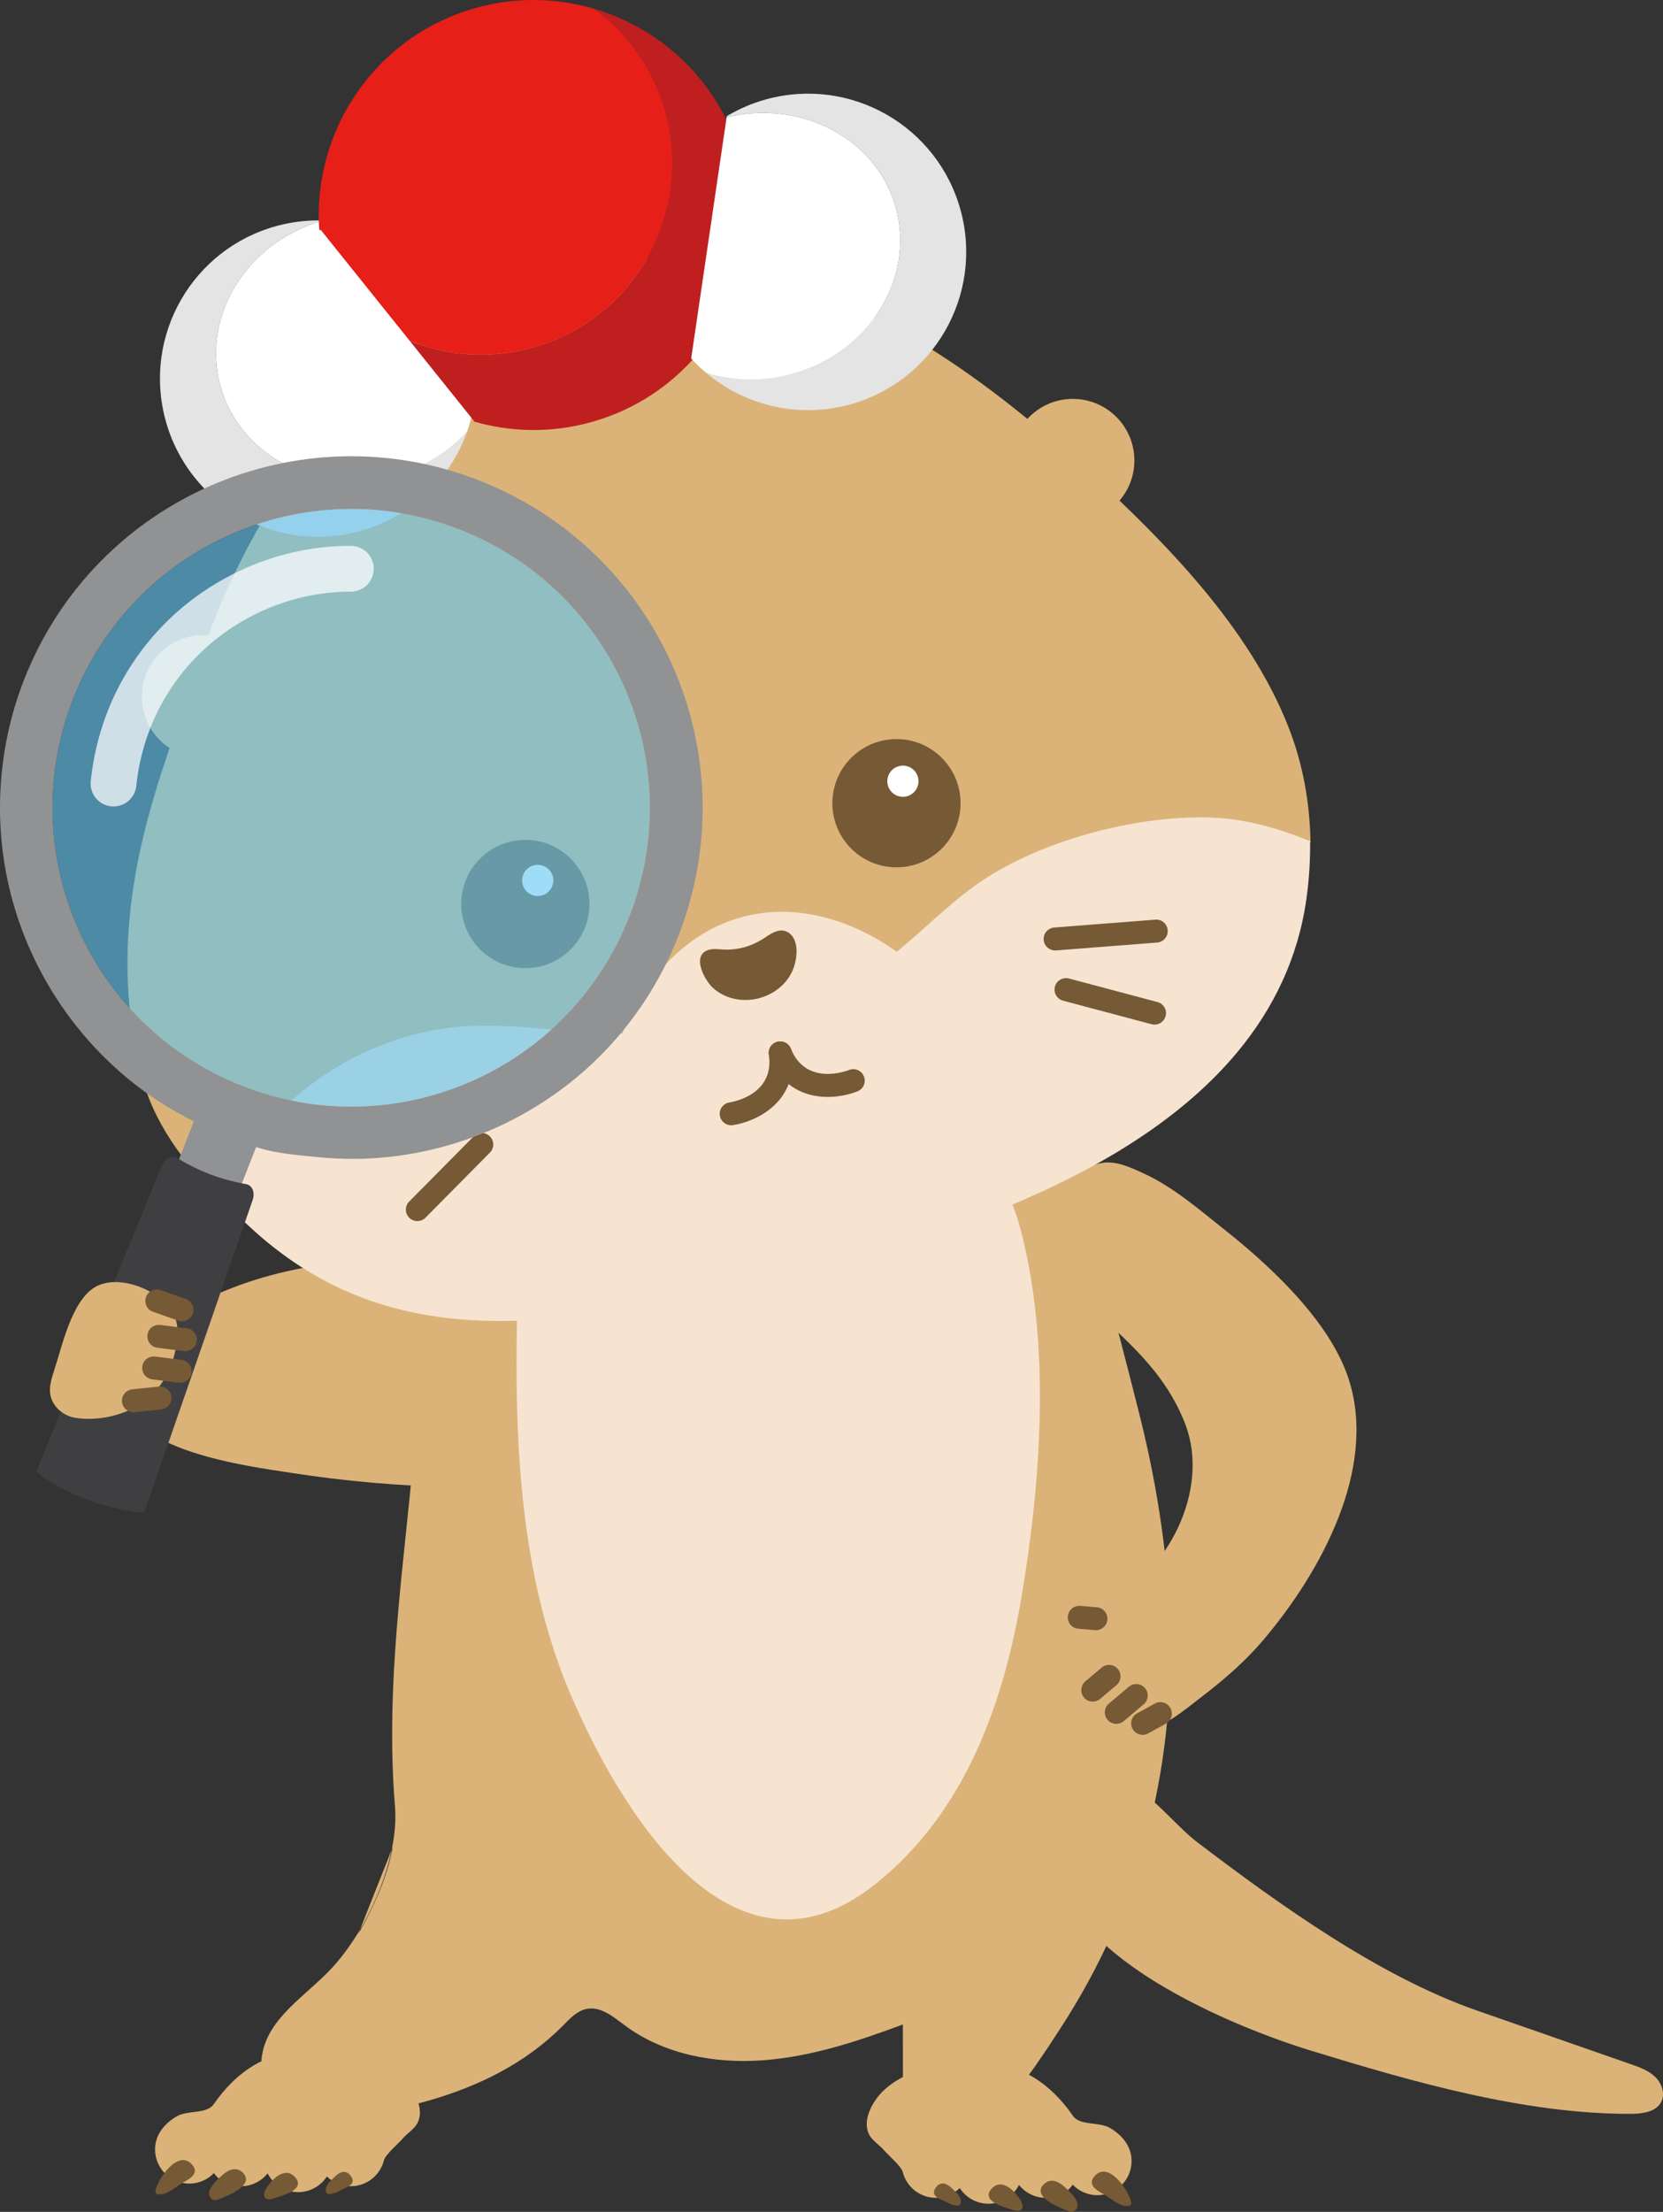
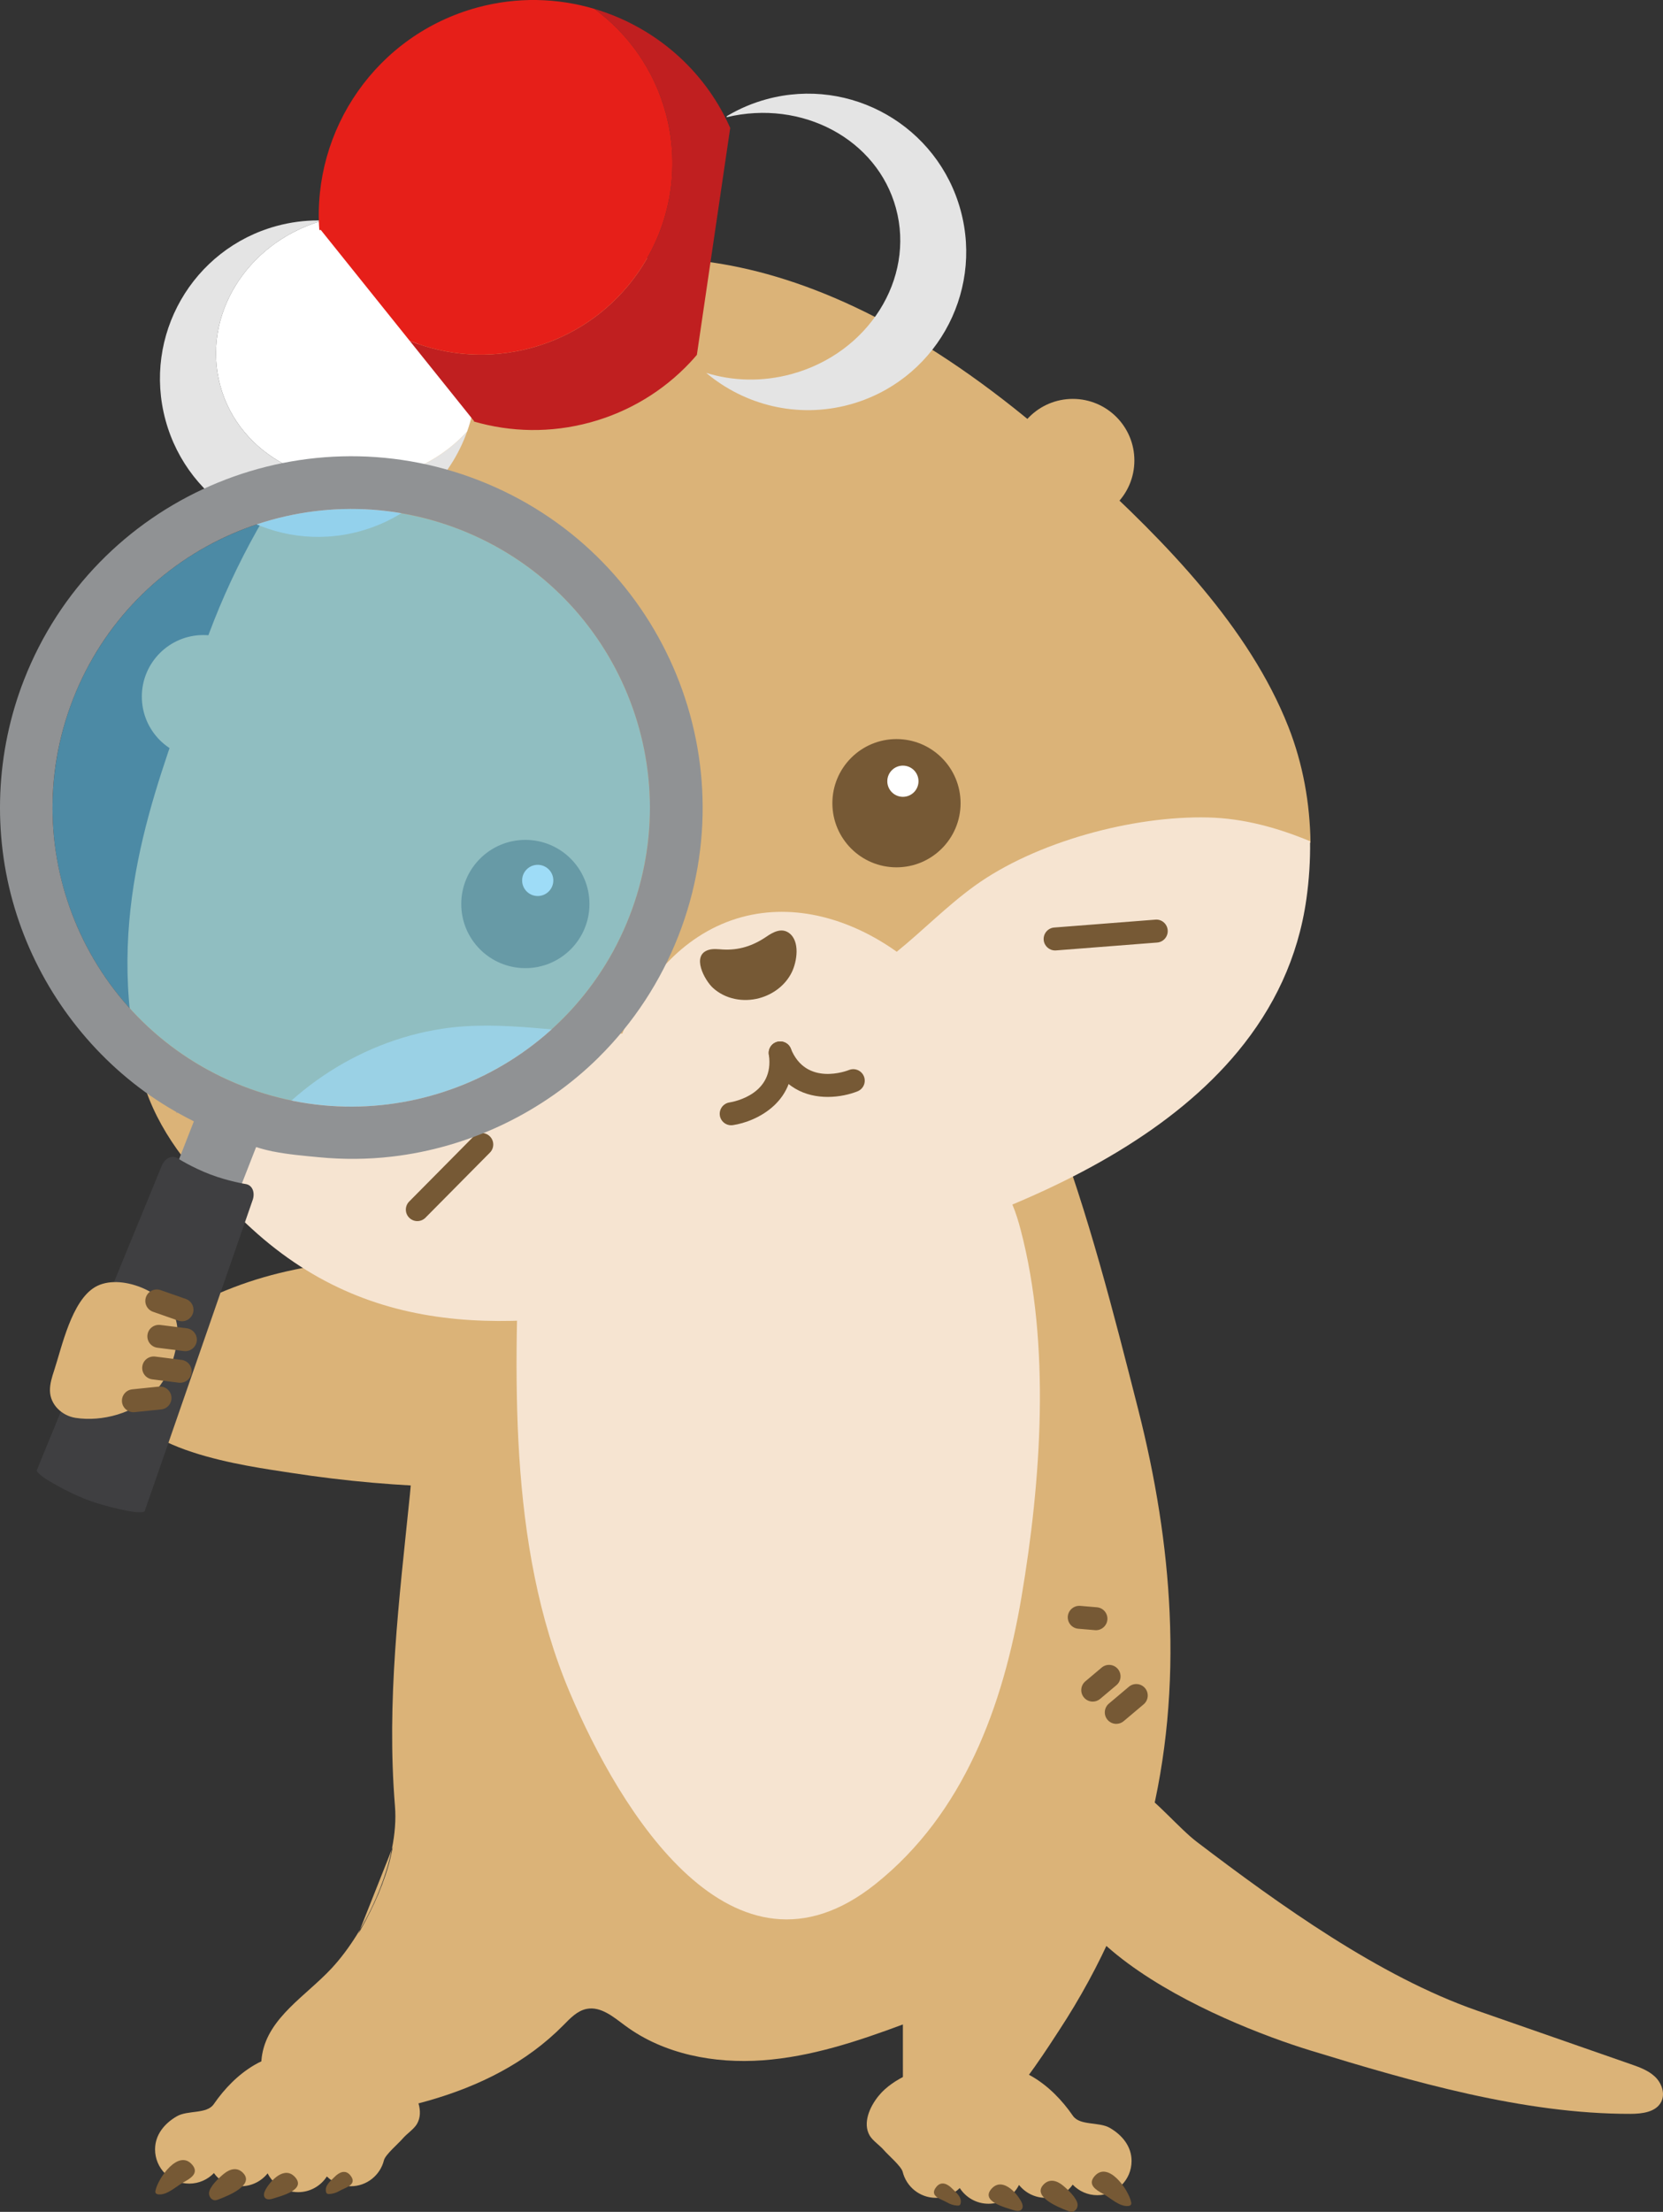
<svg xmlns="http://www.w3.org/2000/svg" id="_レイヤー_1" data-name="レイヤー_1" version="1.1" viewBox="0 0 119.548 158.941">
  <rect x="0" y="0" width="119.548" height="158.941" fill="#333333" stroke="none" />
  <defs>
    <style>
      .st0 {
        fill: none;
      }

      .st1 {
        fill: #5ec4f1;
        opacity: .6;
      }

      .st2 {
        fill: #c01f20;
      }

      .st3 {
        fill: #dbb378;
      }

      .st4 {
        fill: #e4e4e4;
      }

      .st5 {
        opacity: .73;
      }

      .st5, .st6 {
        fill: #fff;
      }

      .st7 {
        fill: #e61f19;
      }

      .st8 {
        fill: #3f3f41;
      }

      .st9 {
        fill: #909294;
      }

      .st10 {
        fill: #f6e4d1;
      }

      .st11 {
        fill: #765935;
      }
    </style>
  </defs>
  <path class="st3" d="M39.863,93.137c-.234-.686-.888-1.289-1.613-1.64-.848-.41-1.785-.54-2.696-.645-6.444-.74-13.104-.518-18.762,1.656-2.909,1.118-8.758,3.757-8.156,7.566.664,4.203,9.004,5.255,12.306,5.766,3.885.601,7.822.945,11.684,1.022.539.011,2.173-4.696,2.393-5.171.691-1.492,1.272-3.095,2.092-4.52.715-1.244,3.022-2.056,2.832-3.681-.014-.119-.041-.237-.081-.352Z" />
  <path class="st3" d="M28.236,132.722c-.664,3.662-2.925,7.151-4.951,10.081-1.146,1.657-1.975,2.929-2.563,4.828-.149.482-1.799,5.001-1.008,4.958,7.258-.394,15.44-1.64,20.786-7.06.485-.492.992-1.037,1.67-1.172,1.017-.202,1.93.577,2.762,1.195,2.792,2.072,6.434,2.75,9.902,2.498s6.813-1.361,10.072-2.575c0,1.687.002,3.373.003,5.06,0,1.16.03,2.411.728,3.338,2.993,3.971,9.263-6.09,10.475-7.936,6.196-9.438,8.442-19.596,7.968-30.062-.217-4.807-1.008-9.679-2.254-14.577-1.784-7.016-3.574-14.049-6.143-20.817-2.196-5.785-6.464,1.379-8.414,3.213-3.171,2.983-7.595,4.304-11.968,4.439-.326.016-.652.027-.978.031-.038,0-.076,0-.114,0-.038,0-.076,0-.114,0-.327-.005-.653-.016-.978-.015-4.373-.151-8.797-1.472-11.968-4.455-1.137-1.069-2.088-2.325-3.238-3.38-.619-.569-1.583-1.084-2.238-.557-.307.248-.429.653-.535,1.033-1.676,6.015-2.412,12.597-4.553,18.419-.965,2.624-.837,5.432-1.12,8.213-.769,7.548-1.691,14.785-1.071,22.377.313,3.828-1.989,8.886-4.565,11.651-1.833,1.967-4.509,3.512-4.978,6.16-.366,2.066.785,4.078,1.03,6.162" />
  <path class="st10" d="M71.72,84.818c-2.393-2.751-5.967-1.314-9.134-1.031-4.04.362-8.109.41-12.154.101-5.413-.413-12.714-4.68-13.021,3.335-.434,11.339-.96,23.732,3.536,34.365,3.614,8.547,11.741,21.961,21.976,13.805,6.378-5.083,9.188-12.834,10.509-20.637,1.413-8.342,2.109-18.134-.059-26.382-.315-1.2-.728-2.406-1.503-3.376-.05-.062-.1-.122-.15-.18Z" />
  <path class="st3" d="M113.412,146.998c1.27.443,2.541.885,3.811,1.328.626.218,1.273.449,1.752.906s.746,1.209.446,1.801c-.377.742-1.369.863-2.201.865-7.662.019-15.719-2.317-23.001-4.548-6.552-2.007-22.711-8.705-17.338-18.027,2.752-4.775,6.614,1.099,9.17,3.043,5.909,4.494,13.103,9.664,20.113,12.106,2.416.842,4.831,1.684,7.247,2.525Z" />
  <path class="st3" d="M29.335,149.778c-.146-.18-.299-.34-.449-.474-2.504-2.241-7.733-2.594-10.592-.92-1.179.69-2.152,1.696-2.929,2.82-.505.73-1.864.413-2.658.872-.878.509-1.56,1.32-1.56,2.376,0,1.358,1.101,2.459,2.459,2.459.697,0,1.325-.291,1.773-.758.356.52.958.889,1.594.929.017.001.033-.002.049-.001.097.012.195.019.296.019.778,0,1.471-.362,1.921-.926.405.801,1.234,1.351,2.193,1.351.867,0,1.627-.449,2.065-1.127.443.434,1.049.702,1.719.702,1.155,0,2.122-.798,2.386-1.872.098-.397,1.062-1.216,1.349-1.556s.812-.677,1.029-1.058c.505-.887-.003-2.048-.646-2.838Z" />
  <path class="st11" d="M11.168,157.52c.002.018.006.035.013.052.035.079.132.109.219.116.635.055,1.284-.6,1.812-.885.483-.261,1.105-.641.62-1.23-.984-1.193-2.47.944-2.654,1.838-.007.035-.013.073-.01.108Z" />
  <path class="st11" d="M15.12,157.912c.079.115.2.197.339.196.111,0,.215-.049.319-.088.591-.228,2.497-.983,1.723-1.846-.421-.469-.955-.334-1.397.023-.338.273-1.056.933-1.078,1.395-.005.112.03.227.094.32Z" />
  <path class="st11" d="M19.053,157.937c.135.15.378.113.57.051.567-.185,2.412-.623,1.59-1.541-.748-.835-1.754.22-2.129.909-.099.182-.169.427-.03.581Z" />
  <path class="st11" d="M23.487,157.61c.049.049.126.052.194.048.251-.015.499-.091.716-.219.416-.246,1.33-.439.794-1.114-.354-.446-.8-.239-1.138.103-.283.286-.723.618-.617,1.072.009.04.023.081.052.11Z" />
  <path class="st3" d="M63.157,150.611c.146-.18.299-.34.449-.474,2.504-2.241,7.733-2.594,10.592-.92,1.179.69,2.152,1.696,2.929,2.82.505.73,1.864.413,2.658.872.878.509,1.56,1.32,1.56,2.376,0,1.358-1.101,2.459-2.459,2.459-.697,0-1.325-.291-1.773-.758-.356.52-.958.889-1.594.929-.017.001-.033-.002-.049-.001-.097.012-.195.019-.296.019-.778,0-1.471-.362-1.921-.926-.405.801-1.234,1.351-2.193,1.351-.867,0-1.627-.449-2.065-1.127-.443.434-1.049.702-1.719.702-1.155,0-2.122-.798-2.386-1.872-.098-.397-1.062-1.216-1.349-1.556s-.812-.677-1.029-1.058c-.505-.887.003-2.048.646-2.838Z" />
  <path class="st11" d="M81.325,158.353c-.002.018-.006.035-.013.052-.035.079-.132.109-.219.116-.635.055-1.284-.6-1.812-.885-.483-.261-1.105-.641-.62-1.23.984-1.193,2.47.944,2.654,1.838.007.035.013.073.01.108Z" />
  <path class="st11" d="M77.372,158.745c-.079.115-.2.197-.339.196-.111,0-.215-.049-.319-.088-.591-.228-2.497-.983-1.723-1.846.421-.469.955-.334,1.397.023.338.273,1.056.933,1.078,1.395.005.112-.03.227-.094.32Z" />
  <path class="st11" d="M73.439,158.77c-.135.15-.378.113-.57.051-.567-.185-2.412-.623-1.59-1.541.748-.835,1.754.22,2.129.909.099.182.169.427.03.581Z" />
  <path class="st11" d="M69.006,158.442c-.049.049-.126.052-.194.048-.251-.015-.499-.091-.716-.219-.416-.246-1.33-.439-.794-1.114.354-.446.8-.239,1.138.103.283.286.723.618.617,1.072-.009.04-.023.081-.052.11Z" />
-   <path class="st3" d="M96.997,99.237c-1.077-3.482-4.156-6.719-6.831-9.088-.68-.602-1.377-1.185-2.09-1.748-1.857-1.467-3.677-3.071-5.843-4.073-.89-.412-1.974-.919-2.951-.771-1.308.198-2.846,1.217-4.05,1.766-.114.052-.241.119-.273.24-.023.087.01.177.043.261.612,1.57,1.031,3.467,1.464,5.129.159.604.325,1.223.682,1.736.231.333.534.609.834.881,2.913,2.648,5.792,4.996,7.24,8.811,1.774,4.674-1.276,10.743-5.732,12.753-.488.22-1.06.466-1.185.946-.107.409.183.825.564,1.054.381.229.841.32,1.278.445.47.135-.5,1.58-.686,1.861-.174.262-.366.52-.457.814-.09.294-.059.638.174.852.353.325.979.202,1.394-.069.234-.153.807-.867,1.087-.589.08.08.034.124-.039.185-.323.27-.655.558-.795.934-.14.376-.008.862.393,1.008.687.249,1.344-.555,1.96-.7.038-.009.08-.017.117-.005.063.02.09.092.074.151-.038.144-.313.311-.418.431-.148.169-.285.364-.274.587.037.735,1.102.776,1.596.458.774-.497,1.513-1.106,2.238-1.664,1.556-1.198,3.04-2.494,4.288-3.964,4.22-4.973,8.155-12.303,6.197-18.633Z" />
+   <path class="st3" d="M96.997,99.237Z" />
  <path class="st11" d="M78.554,122.274c-.235,0-.468-.1-.631-.293-.293-.348-.249-.868.099-1.162l1.174-.989c.349-.292.868-.249,1.162.1.293.348.249.868-.099,1.162l-1.174.989c-.155.13-.343.193-.531.193Z" />
  <path class="st11" d="M80.246,123.874c-.235,0-.468-.1-.631-.293-.293-.348-.249-.868.099-1.162l1.438-1.212c.348-.292.869-.249,1.162.1.293.348.249.868-.099,1.162l-1.438,1.212c-.155.13-.343.193-.531.193Z" />
-   <path class="st11" d="M82.142,124.665c-.291,0-.573-.154-.723-.428-.22-.398-.075-.9.324-1.12l1.274-.702c.399-.219.901-.074,1.12.325.22.398.075.9-.324,1.12l-1.274.702c-.126.069-.263.103-.397.103Z" />
  <path class="st11" d="M78.785,117.143c-.023,0-.047,0-.07-.003l-1.201-.102c-.454-.038-.791-.437-.752-.891.039-.454.449-.787.891-.752l1.201.102c.454.038.791.437.752.891-.037.431-.397.755-.821.755Z" />
  <path class="st3" d="M31.782,74.045c5.238-.806,10.382.83,15.559.207,5.283-.636,10.508-1.349,15.112-4.261,2.784-1.761,4.964-4.279,7.621-6.203,4.394-3.182,11.401-5.065,16.818-4.93,2.537.063,4.968.736,7.316,1.707-.038-2.822-.534-5.654-1.594-8.346-2.815-7.148-8.858-13.296-14.515-18.465-.01.009-.019.018-.028.027-.369-.337-.736-.67-1.101-.998C41.831,1.111,19.879,29.552,14.14,48.122c-.187.605-.395,1.233-.616,1.881-.012,0-.024,0-.037,0-2.315,6.784-6.059,15.858-3.42,26.907.897,3.756,3.187,6.715,5.833,9.374.284-.765.651-1.506,1.059-2.198,3.132-5.313,8.727-9.103,14.822-10.041Z" />
  <circle class="st11" cx="37.766" cy="64.961" r="4.608" />
  <circle class="st11" cx="64.445" cy="57.717" r="4.608" />
  <circle class="st6" cx="38.655" cy="63.266" r="1.121" />
  <circle class="st6" cx="64.907" cy="56.138" r="1.121" />
  <circle class="st3" cx="14.622" cy="50.059" r="4.426" />
  <circle class="st3" cx="77.121" cy="33.09" r="4.426" />
  <g>
    <path class="st4" d="M15.833,27.705c-1.351-4.975,1.859-10.186,7.191-11.806l-.045-.056c-.037,0-.073-.003-.11-.003-.984,0-1.983.127-2.978.397-6.06,1.645-9.638,7.891-7.993,13.951,1.645,6.06,7.891,9.638,13.951,7.993,3.738-1.015,6.528-3.782,7.733-7.176-1.336,1.465-3.129,2.6-5.241,3.174-5.529,1.501-11.129-1.397-12.508-6.474Z" />
    <path class="st6" d="M33.99,29.566l-10.966-13.668c-5.332,1.62-8.542,6.831-7.191,11.806,1.378,5.077,6.978,7.975,12.508,6.474,2.113-.574,3.905-1.709,5.241-3.174.162-.457.298-.925.401-1.402.003-.012.004-.024.007-.036Z" />
  </g>
  <path class="st2" d="M52.207,8.583c-1.939-3.92-5.429-6.748-9.484-7.946,2.422,1.778,4.284,4.355,5.133,7.48,1.991,7.334-2.34,14.893-9.673,16.884-3.005.816-6.048.569-8.731-.51l4.623,5.763c-.003.012-.004.024-.007.036,2.634.765,5.505.84,8.346.068s5.28-2.287,7.165-4.28c.178-.188.349-.381.517-.578l2.396-16.304c-.092-.207-.186-.412-.286-.614Z" />
  <path class="st7" d="M47.856,8.116c-.849-3.125-2.71-5.702-5.133-7.48-2.651-.783-5.541-.876-8.405-.098-7.244,1.967-11.876,8.772-11.364,15.987.036,0,.073.002.109.002l6.389,7.963c2.682,1.079,5.725,1.326,8.731.51,7.334-1.991,11.665-9.551,9.673-16.884Z" />
  <path class="st4" d="M64.41,14.971c-1.351-4.975-6.755-7.847-12.175-6.548l.01-.071c.032-.019.061-.04.093-.059.849-.497,1.775-.893,2.77-1.163,6.06-1.645,12.306,1.933,13.951,7.993,1.645,6.06-1.933,12.306-7.993,13.951-3.738,1.015-7.544.038-10.3-2.279,1.893.588,4.014.661,6.127.087,5.529-1.501,8.894-6.834,7.516-11.911Z" />
-   <path class="st6" d="M49.687,25.76l2.548-17.337c5.419-1.299,10.824,1.573,12.175,6.548,1.378,5.077-1.987,10.41-7.516,11.911-2.113.574-4.234.5-6.127-.087-.371-.312-.725-.647-1.055-1.007-.008-.009-.016-.019-.024-.028Z" />
  <path class="st10" d="M86.861,58.742c-5.417-.135-12.424,1.748-16.818,4.93-1.975,1.43-3.687,3.188-5.579,4.719-3.318-2.363-7.333-3.522-11.142-2.488-4.007,1.088-6.971,4.392-8.591,8.374-4.31.002-8.612-1.02-12.98-.348-6.095.938-11.69,4.728-14.822,10.041-.408.692-.775,1.433-1.059,2.198.721.725,1.467,1.428,2.22,2.118,9.131,8.362,19.794,7.31,31.275,4.967.32-.065.661-.138.99-.206,2.99,1.196,6.646,1.229,10.396.211,3.763-1.022,6.91-2.907,8.883-5.465,7.549-2.788,14.742-6.657,19.356-12.237,2.558-3.094,4.325-6.711,4.923-10.955.193-1.37.284-2.76.265-4.152-2.348-.971-4.778-1.643-7.316-1.707Z" />
  <path class="st11" d="M54.593,71.723c.988-.268,1.866-.926,2.323-1.852.377-.765.615-2.239-.197-2.829-.546-.396-1.155-.054-1.636.274-.958.653-1.978.981-3.124.914-.341-.02-.692-.07-1.019.028-1.269.382-.288,2.182.307,2.727.898.821,2.188,1.053,3.346.739Z" />
  <path class="st11" d="M26.572,83.086c-.306,0-.6-.171-.742-.465-.199-.409-.028-.903.381-1.102l6.559-3.188c.407-.2.903-.029,1.102.381.199.409.028.903-.381,1.102l-6.559,3.188c-.116.057-.239.084-.36.084Z" />
  <path class="st11" d="M30,87.746c-.21,0-.419-.079-.58-.238-.324-.32-.326-.843-.006-1.166l4.634-4.679c.32-.324.843-.326,1.166-.006.324.32.326.843.006,1.166l-4.634,4.679c-.161.163-.374.244-.586.244Z" />
  <path class="st11" d="M75.848,68.298c-.426,0-.788-.328-.821-.76-.035-.454.304-.852.758-.887l7.271-.566c.455-.042.851.305.886.758.035.454-.304.852-.758.887l-7.271.566c-.021.002-.043.002-.065.002Z" />
-   <path class="st11" d="M82.996,73.628c-.07,0-.142-.01-.212-.028l-6.364-1.692c-.44-.117-.702-.568-.585-1.009s.57-.7,1.009-.585l6.364,1.692c.44.117.702.568.585,1.009-.098.369-.432.613-.796.613Z" />
  <g>
    <path class="st1" d="M16.083,38.635c-10.721,5.062-15.309,17.857-10.247,28.579,5.062,10.721,17.858,15.309,28.579,10.247,10.721-5.062,15.309-17.858,10.247-28.579-5.062-10.722-17.857-15.309-28.579-10.246Z" />
-     <path class="st5" d="M7.74,57.896c-.772-.203-1.302-.943-1.218-1.761.682-6.621,4.678-12.269,10.691-15.107,2.532-1.195,5.225-1.803,8.005-1.806.91,0,1.648.736,1.649,1.646,0,.91-.736,1.648-1.646,1.649-2.291.002-4.513.503-6.602,1.49-4.96,2.342-8.257,7.002-8.82,12.465-.093.905-.903,1.563-1.807,1.47-.086-.009-.171-.024-.252-.046h0Z" />
-     <path class="st0" d="M45.242,65.868c4.319-11.042-1.131-23.494-12.173-27.813-11.042-4.319-23.494,1.131-27.813,12.173-4.319,11.042,1.131,23.494,12.173,27.813,11.042,4.319,23.494-1.131,27.813-12.173Z" />
    <polygon class="st9" points="12.677 79.92 12.66 79.964 12.784 79.962 12.677 79.92" />
    <path class="st9" d="M43.032,75.985c2.5-2.471,4.458-5.465,5.738-8.737,5.081-12.99-1.33-27.64-14.321-32.721-12.99-5.081-27.64,1.33-32.721,14.321-2.037,5.209-2.285,11.019-.682,16.379,1.577,5.275,4.887,9.969,9.34,13.209,1.12.815,2.314,1.521,3.55,2.143l-1.93,4.936,4.508,1.763,1.897-4.851c.385.124.774.225,1.169.306l.023.021.006-.016c1.092.221,2.213.313,3.329.421,1.738.167,3.495.156,5.23-.046,5.576-.647,10.873-3.181,14.866-7.127ZM17.429,78.041C6.388,73.722.937,61.269,5.256,50.227c4.319-11.042,16.772-16.491,27.813-12.173,11.042,4.319,16.492,16.771,12.173,27.813-4.319,11.042-16.771,16.492-27.813,12.173Z" />
    <path class="st8" d="M18.16,86.244c.196-.565-.026-1.087-.495-1.16,0,0-1.22-.189-2.54-.688-1.32-.5-2.359-1.166-2.359-1.166-.399-.256-.911-.012-1.139.541l-8.502,20.705c-.227.553-.442,1.083-.478,1.176-.035.093.263.377.663.632,0,0,1.441.916,2.965,1.492,1.523.576,3.209.845,3.209.845.468.074.88.059.915-.035.035-.093.225-.632.421-1.198l7.339-21.145Z" />
  </g>
  <g>
    <path class="st11" d="M52.561,80.861c-.401,0-.753-.293-.814-.702-.067-.449.242-.868.69-.938.337-.053,3.254-.599,2.833-3.44-.067-.45.244-.87.694-.937.454-.063.87.244.937.694.538,3.622-2.522,5.06-4.216,5.313-.042.006-.083.009-.124.009Z" />
    <path class="st11" d="M59.501,78.823c-1.545,0-3.288-.64-4.18-2.855-.17-.422.034-.902.457-1.072.424-.171.903.034,1.073.457,1.102,2.735,4.056,1.586,4.182,1.536.422-.169.903.036,1.072.459.17.423-.036.902-.458,1.072-.552.222-1.32.403-2.144.403Z" />
  </g>
  <path class="st3" d="M12.586,94.675c.199.523.2,1.1.138,1.655-.157,1.404-.721,2.78-1.697,3.801-1.351,1.414-3.684,2.052-5.596,1.755-.958-.148-1.82-.929-1.84-1.945-.01-.502.146-.99.303-1.467.558-1.699,1.25-4.998,2.947-5.991,1.771-1.036,5.048.357,5.745,2.191Z" />
  <path class="st11" d="M13.084,94.944c-.09,0-.182-.016-.272-.047l-1.813-.635c-.43-.15-.656-.621-.506-1.051.15-.431.618-.656,1.051-.506l1.813.635c.43.15.656.621.506,1.051-.119.34-.438.553-.778.553Z" />
  <path class="st11" d="M13.327,97.092c-.034,0-.069-.002-.104-.006l-1.907-.24c-.452-.058-.772-.47-.715-.922.057-.451.462-.767.921-.715l1.907.24c.452.058.772.47.715.922-.052.416-.407.721-.817.721Z" />
  <path class="st11" d="M12.954,99.364c-.035,0-.069-.002-.104-.006l-1.907-.241c-.452-.058-.771-.47-.714-.922.057-.452.465-.765.921-.715l1.907.241c.452.058.771.47.714.922-.053.417-.408.721-.817.721Z" />
  <path class="st11" d="M9.589,101.48c-.417,0-.775-.315-.819-.739-.047-.453.283-.858.736-.905l1.912-.197c.449-.047.858.282.905.735s-.283.858-.736.905l-1.912.197c-.029.003-.057.004-.085.004Z" />
</svg>